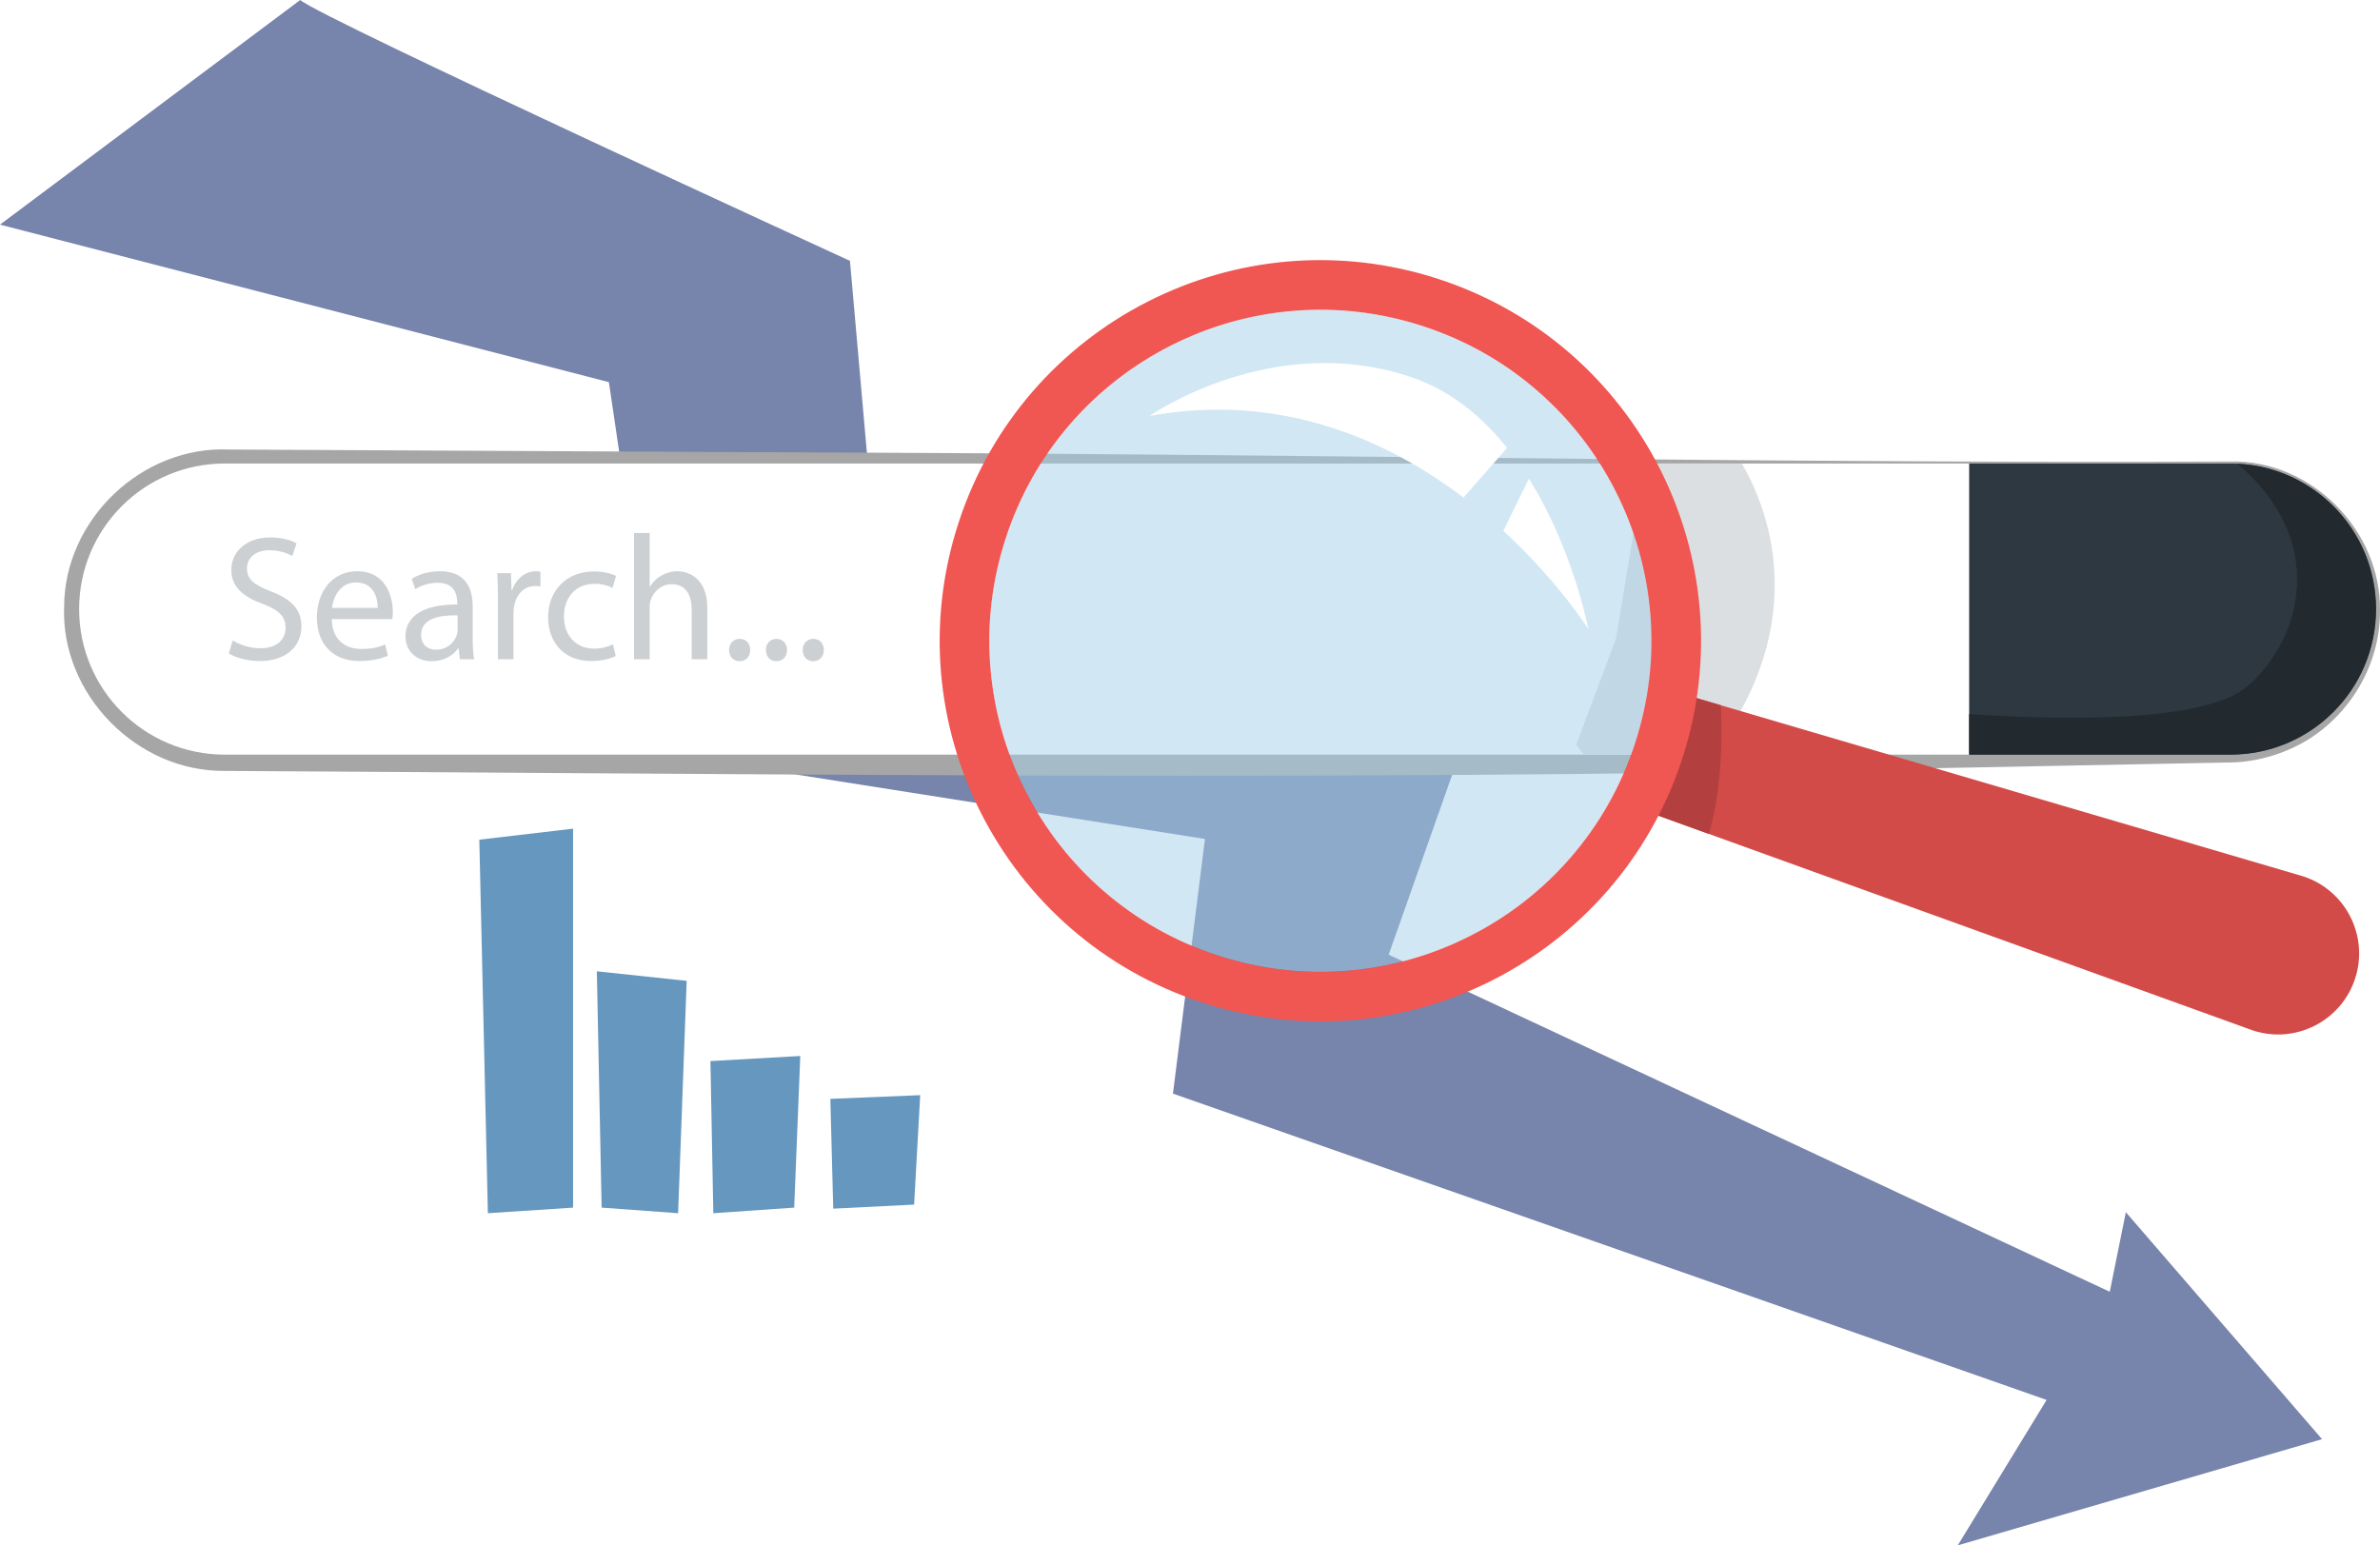
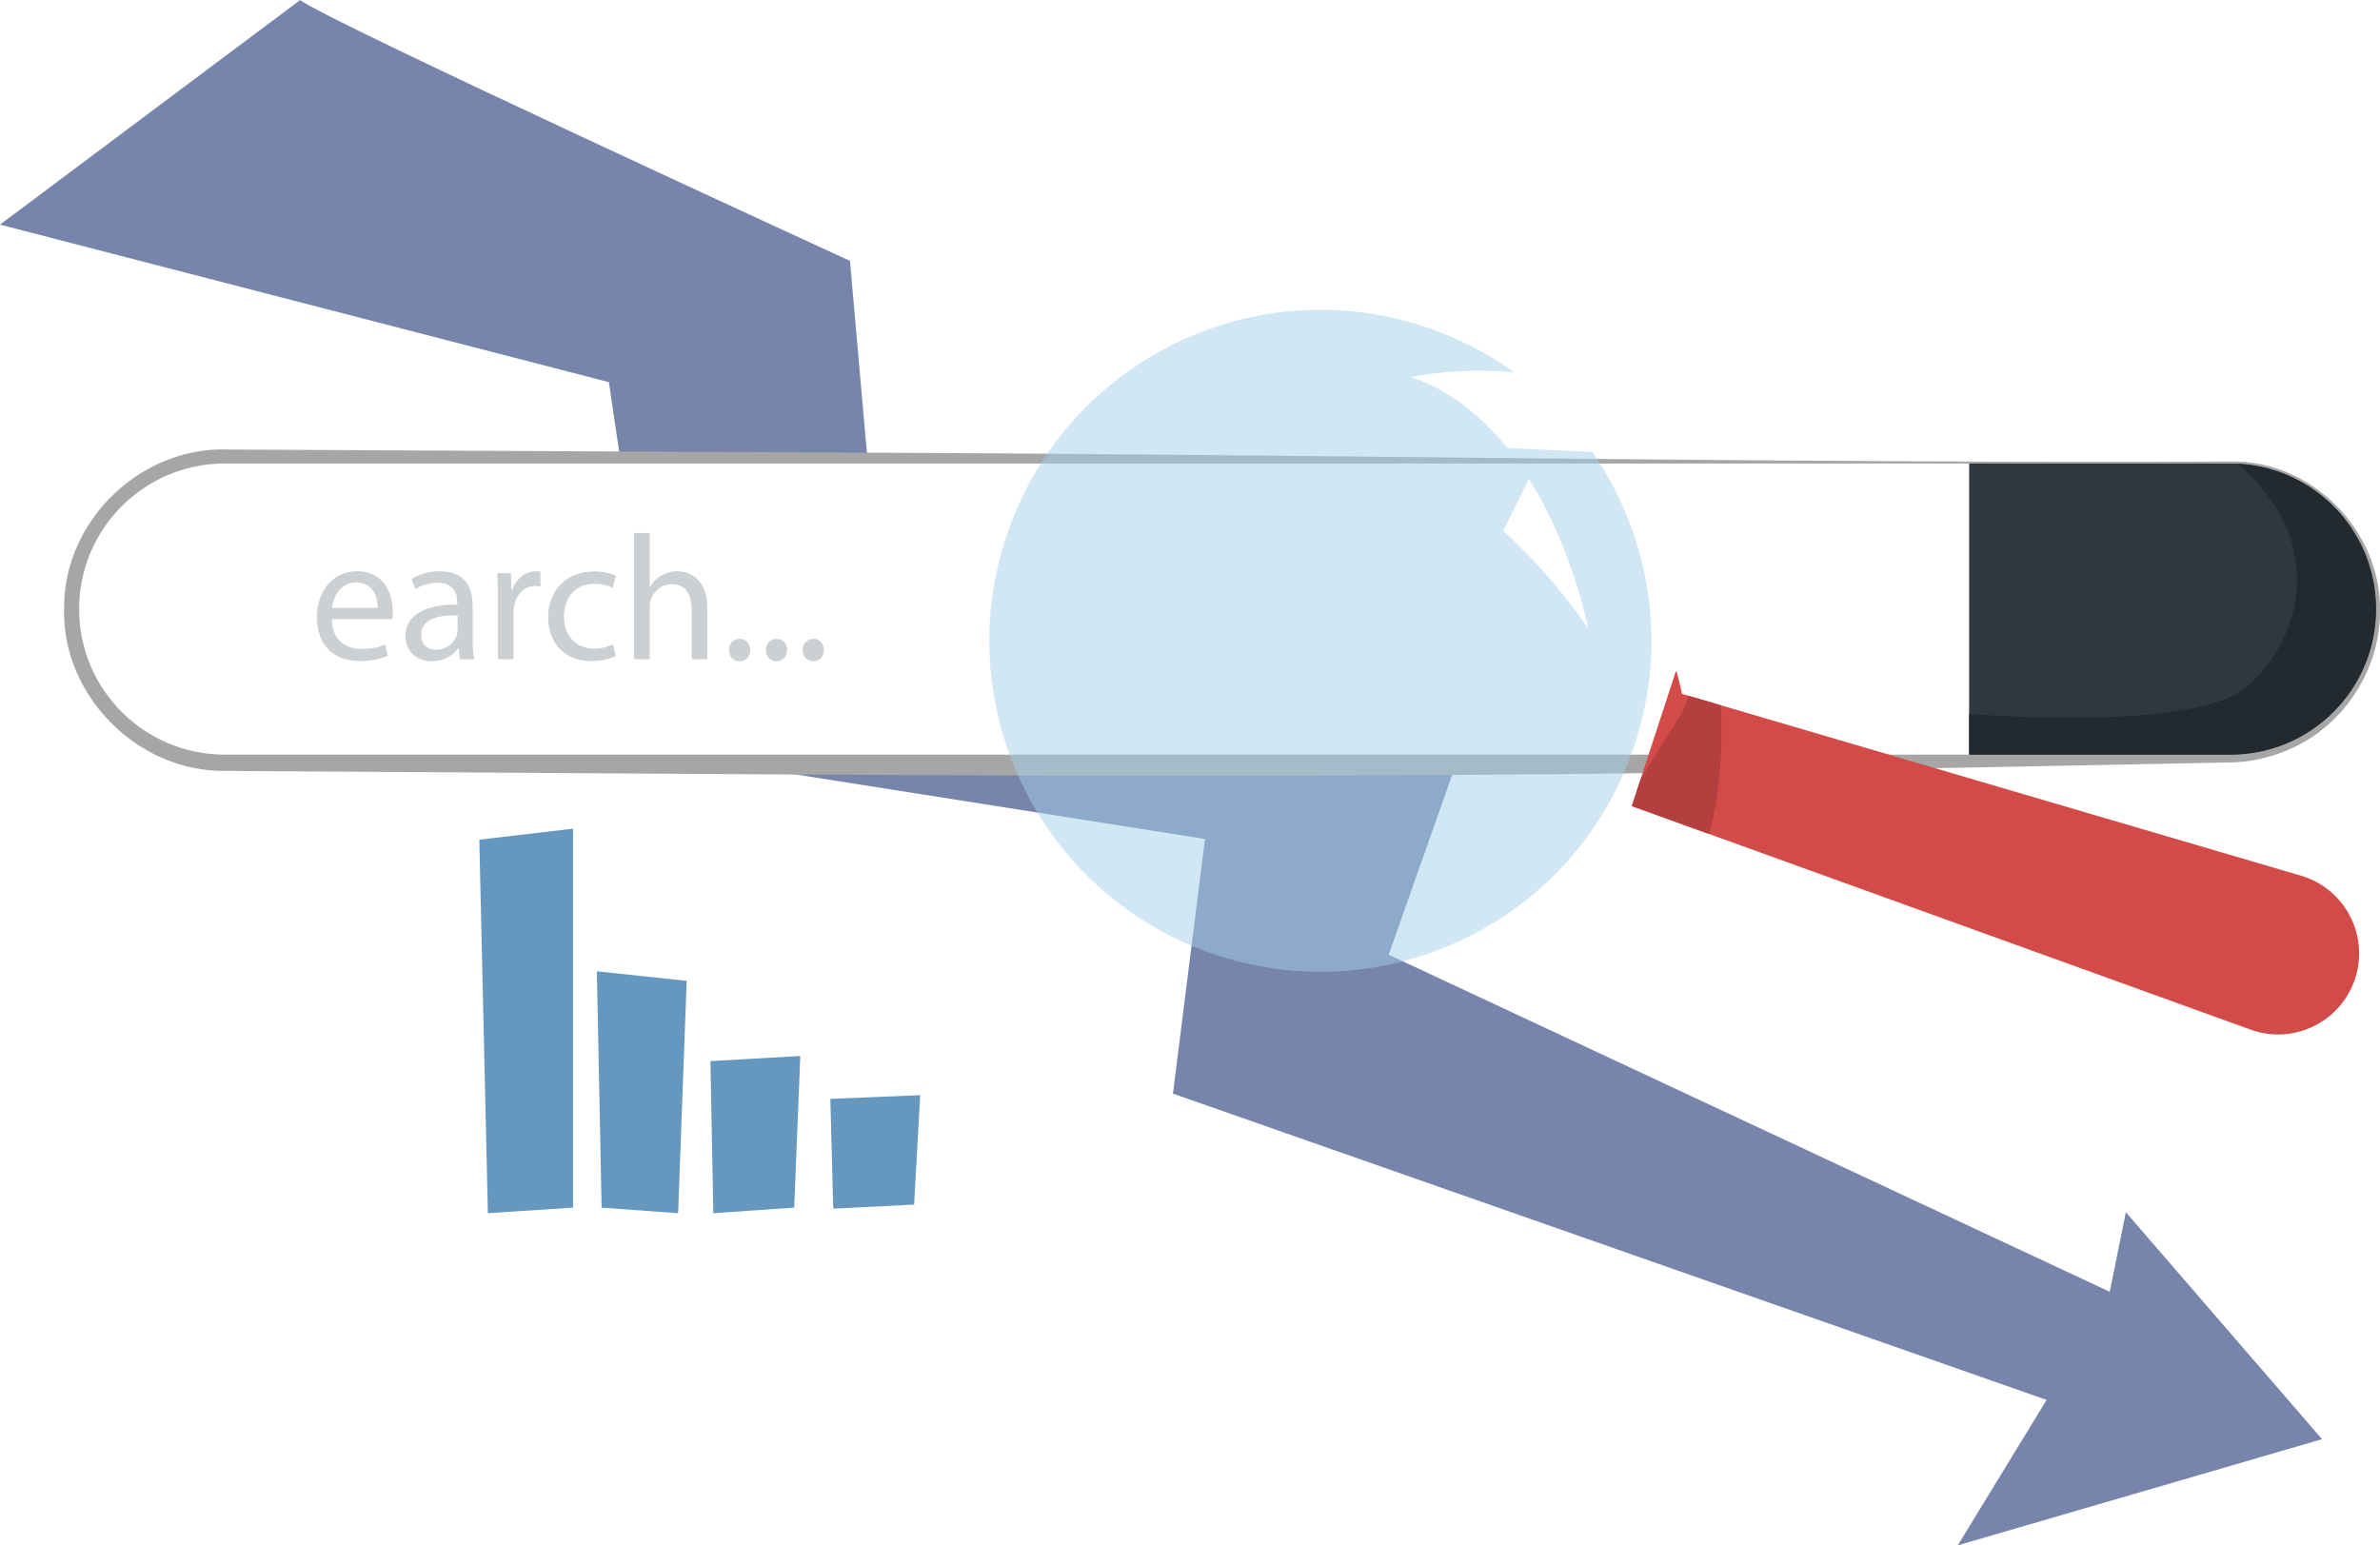
<svg xmlns="http://www.w3.org/2000/svg" version="1.1" id="レイヤー_1" x="0px" y="0px" width="292.547px" height="189.964px" viewBox="0 0 292.547 189.964" style="enable-background:new 0 0 292.547 189.964;" xml:space="preserve">
  <style type="text/css">
	.st0{fill:#364156;}
	.st1{fill:#FFFFFF;}
	.st2{fill:#212D40;}
	.st3{fill:#A5D3F0;}
	.st4{fill:#0485D7;}
	.st5{opacity:0.2;fill:#FFFFFF;}
	.st6{fill:#F06101;}
	.st7{fill:#59A6D7;}
	.st8{clip-path:url(#SVGID_00000057846461324549435920000016923162458373979055_);}
	.st9{fill:#3F3533;}
	.st10{fill:#D3D3D3;}
	.st11{fill:#FFE4C5;}
	.st12{fill:none;stroke:#3A302E;stroke-width:0.867;stroke-miterlimit:10;}
	.st13{fill:#23809D;}
	.st14{fill:#202020;}
	.st15{fill:#FFD4CF;}
	.st16{fill:#5B5552;}
	.st17{opacity:0.2;fill:#59A6D7;}
	.st18{opacity:0.3;fill:#FFFFFF;}
	.st19{fill:#FFC236;}
	.st20{fill:#FFD724;}
	.st21{fill:#848484;}
	.st22{fill:#FFFF92;}
	.st23{fill:#BFBFBF;}
	.st24{fill:#E3E3E1;}
	.st25{fill:#3D3331;}
	.st26{fill:#F9E0C3;}
	.st27{fill:#FFF03A;}
	.st28{fill:none;stroke:#392F2C;stroke-width:1.011;stroke-miterlimit:10;}
	.st29{fill:#F6D0CB;}
	.st30{fill:#5A5452;}
	.st31{fill:#3F3F3F;}
	.st32{fill:#C9C8C8;}
	.st33{fill:#C8F1F1;}
	.st34{fill:#9B9B9B;}
	.st35{fill:#FF3156;}
	.st36{fill:#E4E4E4;}
	.st37{fill:#FFF0E7;}
	.st38{fill:#FFE6C7;}
	.st39{fill:#23809F;}
	.st40{fill:#F05EA5;}
	.st41{fill:#FFD6D1;}
	.st42{fill:#7A7472;}
	.st43{fill:#323333;}
	.st44{fill:#4D4E4E;}
	.st45{fill:#EFEFEF;}
	.st46{fill:#7F7F80;}
	.st47{fill:#6DBFCF;}
	.st48{fill:#EF8D24;}
	.st49{fill:#F5B13C;}
	.st50{fill:#959595;}
	.st51{fill:#FFFFFF;stroke:#FFFFFF;stroke-width:0.25;stroke-miterlimit:10;}
	.st52{fill:#E41F19;}
	.st53{fill:#FFFFFF;stroke:#A3A3A3;stroke-width:4;stroke-miterlimit:10;}
	.st54{fill:none;stroke:#FFFFFF;stroke-width:11;stroke-linecap:round;stroke-linejoin:round;stroke-miterlimit:10;}
	.st55{fill:none;stroke:#FF2C40;stroke-width:4;stroke-linecap:round;stroke-linejoin:round;stroke-miterlimit:10;}
	.st56{fill:none;stroke:#A3A3A3;stroke-width:4;stroke-linecap:round;stroke-linejoin:round;stroke-miterlimit:10;}
	.st57{clip-path:url(#SVGID_00000006706470093191230360000000304513143547016349_);}
	.st58{fill:#F06B41;}
	.st59{fill:#F38767;}
	.st60{fill:#FF2C40;}
	.st61{fill:#D8B08F;}
	.st62{fill:none;stroke:#3A302E;stroke-width:0.815;stroke-miterlimit:10;}
	.st63{fill:#D7D7D7;}
	.st64{fill:#B2B2B2;}
	.st65{fill:#F06B81;}
	.st66{fill:#544667;}
	.st67{fill:#FFE200;}
	.st68{fill:#007E00;}
	.st69{fill:#3BFFFF;}
	.st70{fill:#FF47BA;}
	.st71{fill:#404040;}
	.st72{fill:#BCDCFF;}
	.st73{fill:#75A6FF;}
	.st74{fill:#EB10D7;}
	.st75{fill:#009ED7;}
	.st76{fill:#E7EDFF;}
	.st77{fill:#BB4274;}
	.st78{fill:#FF65A6;}
	.st79{fill:#293463;}
	.st80{fill:#000D1D;}
	.st81{fill:#D0DCFF;}
	.st82{fill:#FFBC59;}
	.st83{fill:#FC9B3D;}
	.st84{fill-rule:evenodd;clip-rule:evenodd;fill:#8DC1FD;}
	.st85{fill-rule:evenodd;clip-rule:evenodd;fill:#FFFFFF;}
	.st86{fill:#FFDA5A;}
	.st87{fill-rule:evenodd;clip-rule:evenodd;fill:#6E6FD9;}
	.st88{fill:#2D4382;}
	.st89{fill:#8DC1FD;}
	.st90{fill:#475260;}
	.st91{fill:#6E6FD9;}
	.st92{fill:#A9382D;}
	.st93{enable-background:new    ;}
	.st94{fill:#9798EE;}
	.st95{fill:#D2D2D2;}
	.st96{fill:none;stroke:#392F2C;stroke-width:0.555;stroke-miterlimit:10;}
	.st97{fill:#257B94;}
	.st98{fill:#231F1F;}
	.st99{fill:#3027AF;}
	.st100{fill:#A6C3E3;}
	.st101{fill:#FFE4E0;}
	.st102{fill:#FFDAD3;}
	.st103{fill:#FFDC95;}
	.st104{fill:#FFD580;}
	.st105{fill:#232D57;}
	.st106{fill:#DAE4FF;}
	.st107{fill:#B9CCFF;}
	.st108{fill:#9CB9F8;}
	.st109{fill:#FFCB7C;}
	.st110{fill:#EE5E8D;}
	.st111{opacity:0.1;fill:#232D57;}
	.st112{fill:#CFDCFF;}
	.st113{fill:#C1D2F8;}
	.st114{fill:#FBCFC9;}
	.st115{fill:#FFD1CB;}
	.st116{fill:none;stroke:#392F2C;stroke-width:0.749;stroke-miterlimit:10;}
	.st117{filter:url(#Adobe_OpacityMaskFilter);}
	.st118{fill:none;stroke:#392F2C;stroke-width:0.801;stroke-miterlimit:10;}
	.st119{fill:#ABBBF7;}
	.st120{fill:#E2E8F6;}
	.st121{opacity:0.1;}
	.st122{fill:#0F31AB;}
	.st123{fill:none;stroke:#0F31AB;stroke-width:1.188;stroke-miterlimit:10;stroke-dasharray:3.943,3.943;}
	.st124{fill:#FCB506;}
	.st125{clip-path:url(#SVGID_00000059992267826245954830000007745547313939463346_);}
	.st126{fill:#989898;}
	.st127{fill:#CBCBCB;}
	.st128{fill:#E5E5E5;}
	.st129{fill:#FCC438;}
	.st130{fill:#FDD26A;}
	.st131{fill:#FDE19A;}
	.st132{fill:#FFEFCC;}
	.st133{fill:#FFF5E0;}
	.st134{fill:#3F5ABC;}
	.st135{fill:#6F82CC;}
	.st136{fill:#9EACDD;}
	.st137{fill:#CED5ED;}
	.st138{fill:#E1E5F4;}
	.st139{fill:#F76C4B;}
	.st140{fill:#F99078;}
	.st141{fill:#FAB4A4;}
	.st142{fill:#FCD9D1;}
	.st143{fill:#FDE8E3;}
	.st144{fill:none;stroke:#484949;stroke-width:0.389;}
	.st145{fill:#EF4E49;}
	.st146{fill:#FFCA05;}
	.st147{fill:#F58A1F;}
	.st148{fill:#0096D5;}
	.st149{fill:#A7B128;}
	.st150{fill:#005BAA;}
	.st151{fill:#DF3B65;}
	.st152{fill:#153056;}
	.st153{fill:#B9B6B5;}
	.st154{fill:#FFE8C9;}
	.st155{fill:none;stroke:#3A302E;stroke-width:0.631;stroke-miterlimit:10;}
	.st156{fill:#2380A1;}
	.st157{fill:#FFD8D3;}
	.st158{fill:#E8E8E8;}
	.st159{fill:#8F8A88;}
	.st160{fill:#929292;}
	.st161{fill:#5CB5D8;}
	.st162{fill:none;stroke:#3A302E;stroke-width:0.629;stroke-miterlimit:10;}
	.st163{fill:#4F3113;}
	.st164{fill:#CFCFCF;}
	.st165{fill:#6597BF;}
	.st166{fill:#7784AB;}
	.st167{fill:#A6A6A6;}
	.st168{fill:#2D3840;}
	.st169{fill:#CDD0D2;}
	.st170{fill:#222A30;}
	.st171{fill:#DCDFE1;}
	.st172{fill:#D24B48;}
	.st173{opacity:0.5;}
	.st174{fill:#A5CFE9;}
	.st175{fill:#B3403E;}
	.st176{fill:#F05652;}
	.st177{fill:#548EE2;}
	.st178{fill:#3074B7;}
	.st179{fill:#B5CEE2;}
	.st180{opacity:0.2;fill:#3E719B;}
	.st181{opacity:0.2;fill:#344551;}
	.st182{fill:#F9C067;}
	.st183{fill:#EFAE2E;}
	.st184{fill:#C2CEFF;}
	.st185{opacity:0.29;fill:#474747;}
	.st186{fill:#F4B545;}
	.st187{fill:#B7D5ED;}
	.st188{opacity:0.15;fill:#3E719B;}
	.st189{fill:#CADCEA;}
	.st190{fill:#FFE0B3;}
	.st191{fill:#FFD997;}
	.st192{fill:#FFC552;}
</style>
  <g>
    <g>
      <g>
        <g>
          <polygon class="st165" points="87.326,130.436 98.37,129.808 97.622,148.447 87.681,149.137     " />
        </g>
        <g>
          <polygon class="st165" points="102.066,135.079 113.11,134.625 112.362,148.077 102.421,148.575     " />
        </g>
        <g>
          <polygon class="st165" points="73.363,119.399 84.406,120.574 83.352,149.137 73.952,148.447     " />
        </g>
        <g>
          <polygon class="st165" points="58.916,103.219 70.443,101.865 70.443,148.447 59.97,149.137     " />
        </g>
      </g>
    </g>
    <g>
      <path class="st166" d="M36.906,0c2.418,2.178,67.57,32.067,67.57,32.067l3.122,35.394l74.453,17.714l-11.356,32.182l88.635,41.436    l1.978-9.779l24.111,27.897l-44.773,13.052l10.922-17.877l-107.391-37.652l3.936-31.304L81.592,92.644l-6.747-45.668L0,27.612    L36.906,0z" />
    </g>
    <g>
      <g>
        <g>
          <g>
            <path class="st1" d="M274.168,56.978H27.62c-9.882,0-17.894,8.011-17.894,17.894v0c0,9.882,8.011,17.894,17.894,17.894h246.548       c9.882,0,17.894-8.011,17.894-17.894v0C292.062,64.989,284.05,56.978,274.168,56.978z" />
            <path class="st167" d="M274.168,57.228c-48.048-0.242-103.196,0.678-151.374,1c-13.556,0.069-82.46,0.407-94.609,0.469       C19.396,58.324,11.53,65.84,11.6,74.618c-0.254,8.669,7.353,16.338,16.02,16.147c75.269-0.507,151.723-1.237,227.06,0.663       c0,0,18.922,0.367,18.922,0.367c3.05,0.152,6.017-0.539,8.726-1.885C298.227,81.277,292.232,57.589,274.168,57.228       L274.168,57.228z M274.168,56.728c9.933-0.213,18.577,8.495,18.375,18.434c0.027,6.576-3.737,12.878-9.463,16.13       c-2.866,1.588-6.209,2.483-9.478,2.444l-18.922,0.367l-37.844,0.739c-62.98,1.023-126.259,0.275-189.217-0.077       C16.848,94.88,7.46,85.357,7.882,74.56c0.053-10.746,9.613-19.792,20.304-19.3c11.704,0.073,81.262,0.391,94.609,0.469       C171.007,56.059,226.081,56.96,274.168,56.728L274.168,56.728z" />
          </g>
        </g>
        <g>
          <path class="st1" d="M274.168,56.978H27.62c-9.882,0-17.894,8.011-17.894,17.894v0c0,9.882,8.011,17.894,17.894,17.894h246.548      c9.882,0,17.894-8.011,17.894-17.894v0C292.062,64.989,284.05,56.978,274.168,56.978z" />
        </g>
        <g>
          <path class="st168" d="M242.045,92.765h32.123c9.882,0,17.894-8.011,17.894-17.894v0c0-9.882-8.011-17.894-17.894-17.894      h-32.123V92.765z" />
        </g>
        <g>
          <g>
-             <path class="st169" d="M28.606,78.726c0.853,0.525,2.099,0.962,3.411,0.962c1.946,0,3.083-1.028,3.083-2.515       c0-1.378-0.787-2.165-2.777-2.93c-2.405-0.853-3.892-2.099-3.892-4.176c0-2.296,1.902-4.001,4.767-4.001       c1.509,0,2.602,0.35,3.258,0.721l-0.525,1.553c-0.481-0.262-1.465-0.7-2.799-0.7c-2.012,0-2.777,1.203-2.777,2.208       c0,1.378,0.897,2.055,2.93,2.843c2.493,0.962,3.761,2.165,3.761,4.329c0,2.274-1.684,4.242-5.16,4.242       c-1.421,0-2.974-0.416-3.761-0.94L28.606,78.726z" />
-           </g>
+             </g>
          <g>
            <path class="st169" d="M40.786,76.102c0.044,2.602,1.705,3.673,3.63,3.673c1.377,0,2.208-0.24,2.93-0.547l0.328,1.378       c-0.678,0.306-1.837,0.656-3.52,0.656c-3.258,0-5.204-2.143-5.204-5.335c0-3.192,1.88-5.707,4.964-5.707       c3.455,0,4.373,3.039,4.373,4.985c0,0.394-0.044,0.7-0.066,0.897H40.786z M46.427,74.725c0.022-1.224-0.503-3.127-2.668-3.127       c-1.946,0-2.799,1.793-2.952,3.127H46.427z" />
          </g>
          <g>
            <path class="st169" d="M56.529,81.044l-0.153-1.334H56.31c-0.59,0.831-1.727,1.574-3.236,1.574       c-2.143,0-3.236-1.509-3.236-3.039c0-2.558,2.274-3.958,6.363-3.936v-0.219c0-0.875-0.24-2.449-2.405-2.449       c-0.984,0-2.012,0.306-2.755,0.787l-0.437-1.268c0.875-0.569,2.143-0.94,3.477-0.94c3.236,0,4.023,2.208,4.023,4.329v3.958       c0,0.918,0.044,1.815,0.175,2.536H56.529z M56.245,75.643c-2.099-0.044-4.482,0.328-4.482,2.383       c0,1.246,0.831,1.837,1.815,1.837c1.378,0,2.252-0.875,2.558-1.771c0.066-0.197,0.109-0.416,0.109-0.612V75.643z" />
          </g>
          <g>
            <path class="st169" d="M61.209,73.763c0-1.246-0.022-2.318-0.087-3.302h1.684l0.066,2.077h0.087       c0.481-1.421,1.64-2.318,2.93-2.318c0.219,0,0.372,0.022,0.547,0.065v1.815c-0.197-0.044-0.394-0.066-0.656-0.066       c-1.356,0-2.318,1.028-2.58,2.471c-0.044,0.262-0.087,0.569-0.087,0.897v5.641h-1.902V73.763z" />
          </g>
          <g>
            <path class="st169" d="M75.684,80.65c-0.503,0.262-1.618,0.612-3.039,0.612c-3.192,0-5.27-2.165-5.27-5.401       c0-3.258,2.23-5.619,5.685-5.619c1.137,0,2.143,0.284,2.668,0.547l-0.437,1.487c-0.459-0.262-1.181-0.503-2.23-0.503       c-2.427,0-3.739,1.793-3.739,4.001c0,2.449,1.574,3.958,3.673,3.958c1.093,0,1.815-0.284,2.361-0.525L75.684,80.65z" />
          </g>
          <g>
            <path class="st169" d="M77.936,65.519h1.924v6.603h0.044c0.306-0.547,0.787-1.028,1.378-1.356       c0.568-0.328,1.246-0.547,1.968-0.547c1.421,0,3.695,0.875,3.695,4.526v6.297h-1.924v-6.079c0-1.705-0.634-3.149-2.449-3.149       c-1.246,0-2.23,0.875-2.58,1.924c-0.109,0.262-0.131,0.547-0.131,0.918v6.385h-1.924V65.519z" />
          </g>
          <g>
            <path class="st169" d="M89.613,79.907c0-0.809,0.547-1.378,1.312-1.378s1.29,0.569,1.29,1.378c0,0.787-0.503,1.377-1.312,1.377       C90.137,81.284,89.613,80.694,89.613,79.907z" />
          </g>
          <g>
            <path class="st169" d="M94.139,79.907c0-0.809,0.547-1.378,1.312-1.378c0.765,0,1.29,0.569,1.29,1.378       c0,0.787-0.503,1.377-1.312,1.377C94.663,81.284,94.139,80.694,94.139,79.907z" />
          </g>
          <g>
            <path class="st169" d="M98.665,79.907c0-0.809,0.547-1.378,1.312-1.378c0.765,0,1.29,0.569,1.29,1.378       c0,0.787-0.503,1.377-1.312,1.377C99.19,81.284,98.665,80.694,98.665,79.907z" />
          </g>
        </g>
      </g>
      <g>
        <path class="st170" d="M274.988,56.997c10.992,9.199,8.209,21.322,1.262,27.358c-5.396,4.688-24.316,4.095-34.205,3.426v4.984     h32.123c9.882,0,17.894-8.011,17.894-17.894v0C292.062,65.264,284.49,57.426,274.988,56.997z" />
      </g>
    </g>
    <g>
-       <path class="st171" d="M201.916,58.658l-3.287,19.871l-4.883,13.016l0.941,1.22h15.757c12.629-16.59,6.616-30.734,3.658-35.787    h-12.187V58.658z" />
-     </g>
+       </g>
    <g>
      <g>
        <g>
          <g>
            <path class="st172" d="M205.982,82.549l-5.4,16.54l76.343,27.582c5.231,1.708,10.856-1.149,12.564-6.38l0,0       c1.708-5.231-1.148-10.856-6.38-12.564l-76.347-22.432l-0.651-2.705L205.982,82.549z" />
          </g>
        </g>
        <g class="st173">
          <g>
            <g>
              <g>
                <path class="st174" d="M174.924,40.097c-5.223-1.705-10.621-2.337-16.043-1.877c-5.24,0.444-10.287,1.883-15.001,4.277         c-4.714,2.393-8.853,5.619-12.304,9.588c-3.57,4.106-6.245,8.837-7.95,14.06c-1.705,5.223-2.337,10.621-1.877,16.043         c0.444,5.24,1.883,10.287,4.277,15.001c2.393,4.714,5.619,8.853,9.588,12.304c4.106,3.57,8.837,6.245,14.06,7.95         c5.223,1.705,10.621,2.337,16.043,1.877c5.24-0.444,10.287-1.883,15.001-4.277c4.714-2.393,8.853-5.619,12.304-9.588         c3.57-4.106,6.245-8.837,7.95-14.06c1.705-5.223,2.337-10.621,1.877-16.043c-0.444-5.24-1.883-10.287-4.277-15.001         c-2.393-4.714-5.619-8.853-9.588-12.304C184.878,44.477,180.148,41.802,174.924,40.097z" />
              </g>
            </g>
          </g>
        </g>
        <g>
          <path class="st175" d="M211.518,86.694l-3.909-1.148l-0.888,2.138c0,0-2.529,4.015-5.057,8.091l-1.082,3.316l9.478,3.424      C211.741,96.706,211.698,90.131,211.518,86.694z" />
        </g>
        <g>
          <g>
            <g>
              <g>
-                 <path class="st176" d="M206.772,93.288c8.018-24.561-5.392-50.973-29.954-58.991c-24.561-8.018-50.973,5.392-58.991,29.954         c-8.018,24.562,5.392,50.973,29.954,58.991C172.342,131.26,198.753,117.85,206.772,93.288z M202.849,75.352         c0.46,5.422-0.172,10.819-1.877,16.043c-1.705,5.223-4.38,9.954-7.95,14.06c-3.451,3.968-7.59,7.194-12.304,9.588         c-4.714,2.393-9.76,3.832-15.001,4.277c-5.422,0.46-10.819-0.172-16.043-1.877c-5.223-1.705-9.954-4.38-14.06-7.95         c-3.969-3.451-7.194-7.59-9.588-12.304c-2.393-4.713-3.832-9.76-4.277-15.001c-0.46-5.422,0.172-10.819,1.877-16.043         c1.705-5.223,4.38-9.954,7.95-14.06c3.451-3.969,7.59-7.194,12.304-9.588c4.714-2.393,9.761-3.832,15.001-4.277         c5.422-0.46,10.819,0.172,16.043,1.877c5.223,1.705,9.954,4.38,14.06,7.95c3.969,3.451,7.194,7.59,9.588,12.304         C200.965,65.065,202.404,70.112,202.849,75.352z" />
-               </g>
+                 </g>
            </g>
          </g>
        </g>
      </g>
      <g>
        <g>
-           <path class="st1" d="M185.254,55.057c-3.051-3.809-6.94-7.069-11.85-8.717c-17.084-5.731-32.091,4.783-32.091,4.783      c16.237-2.939,29.352,3.051,38.58,10.039L185.254,55.057z" />
+           <path class="st1" d="M185.254,55.057c-3.051-3.809-6.94-7.069-11.85-8.717c16.237-2.939,29.352,3.051,38.58,10.039L185.254,55.057z" />
        </g>
        <g>
          <path class="st1" d="M184.788,65.256c6.784,6.236,10.44,12.063,10.44,12.063s-1.827-9.725-7.297-18.474L184.788,65.256z" />
        </g>
      </g>
    </g>
  </g>
</svg>